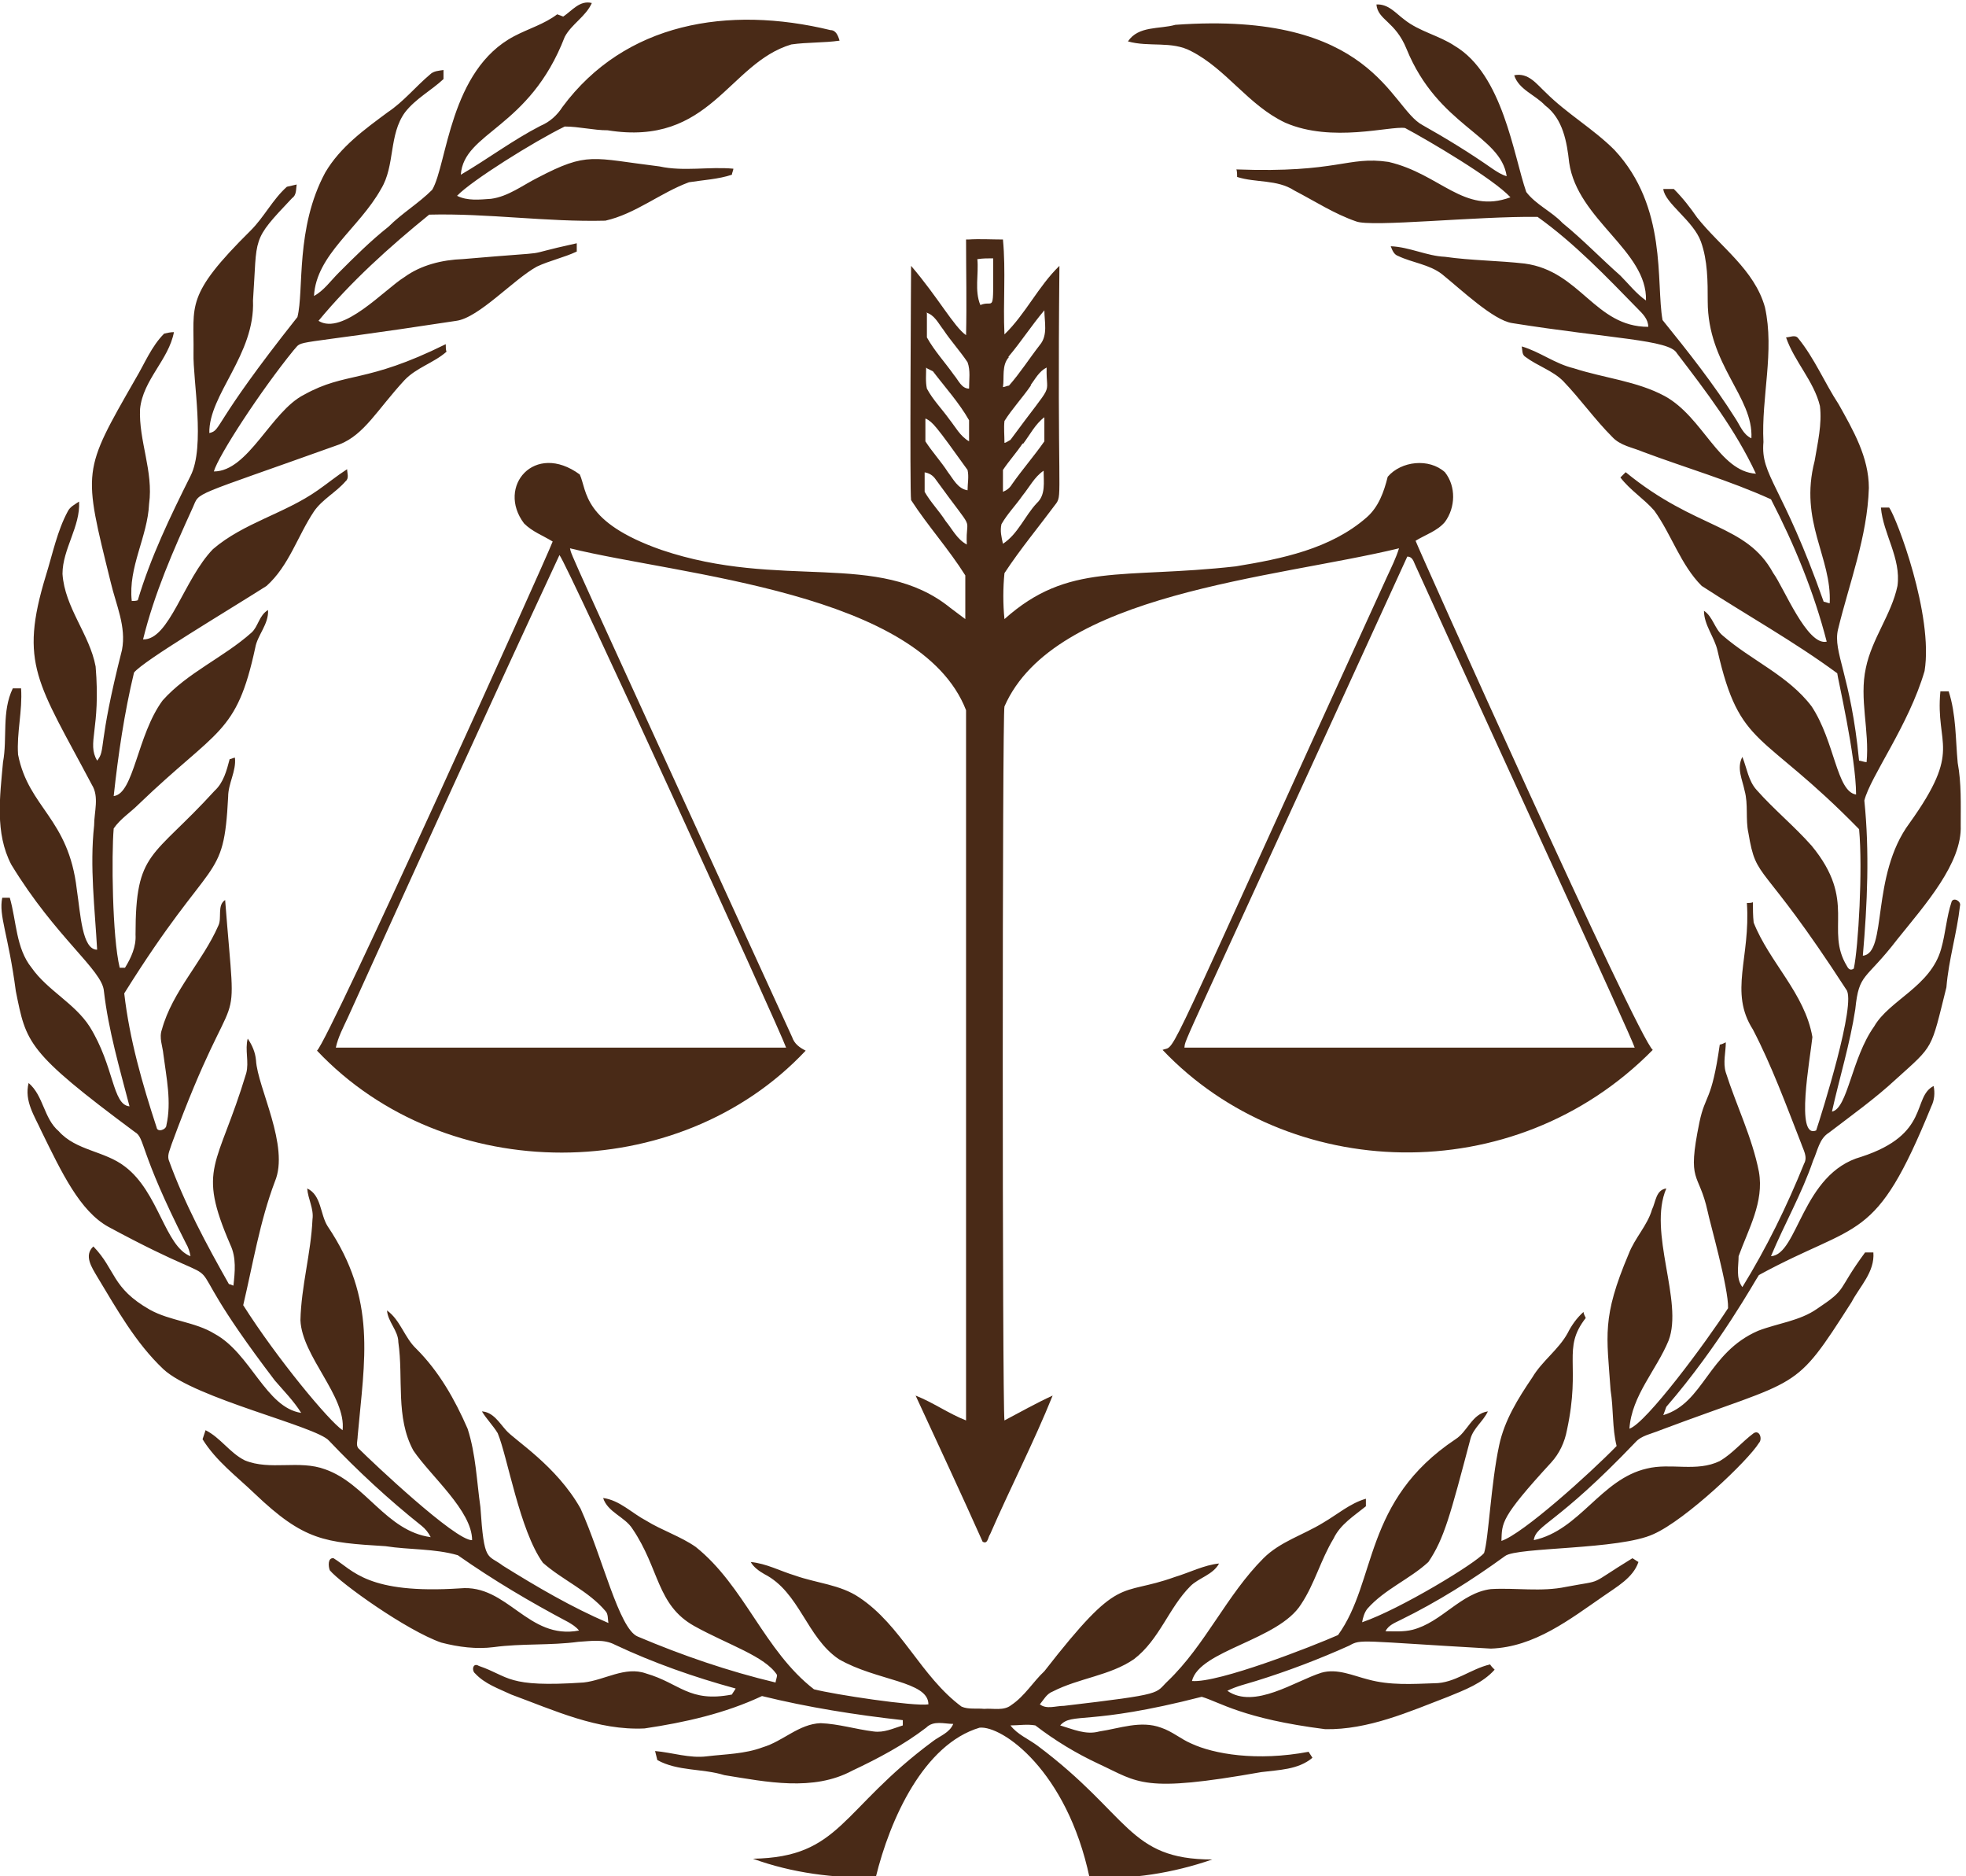
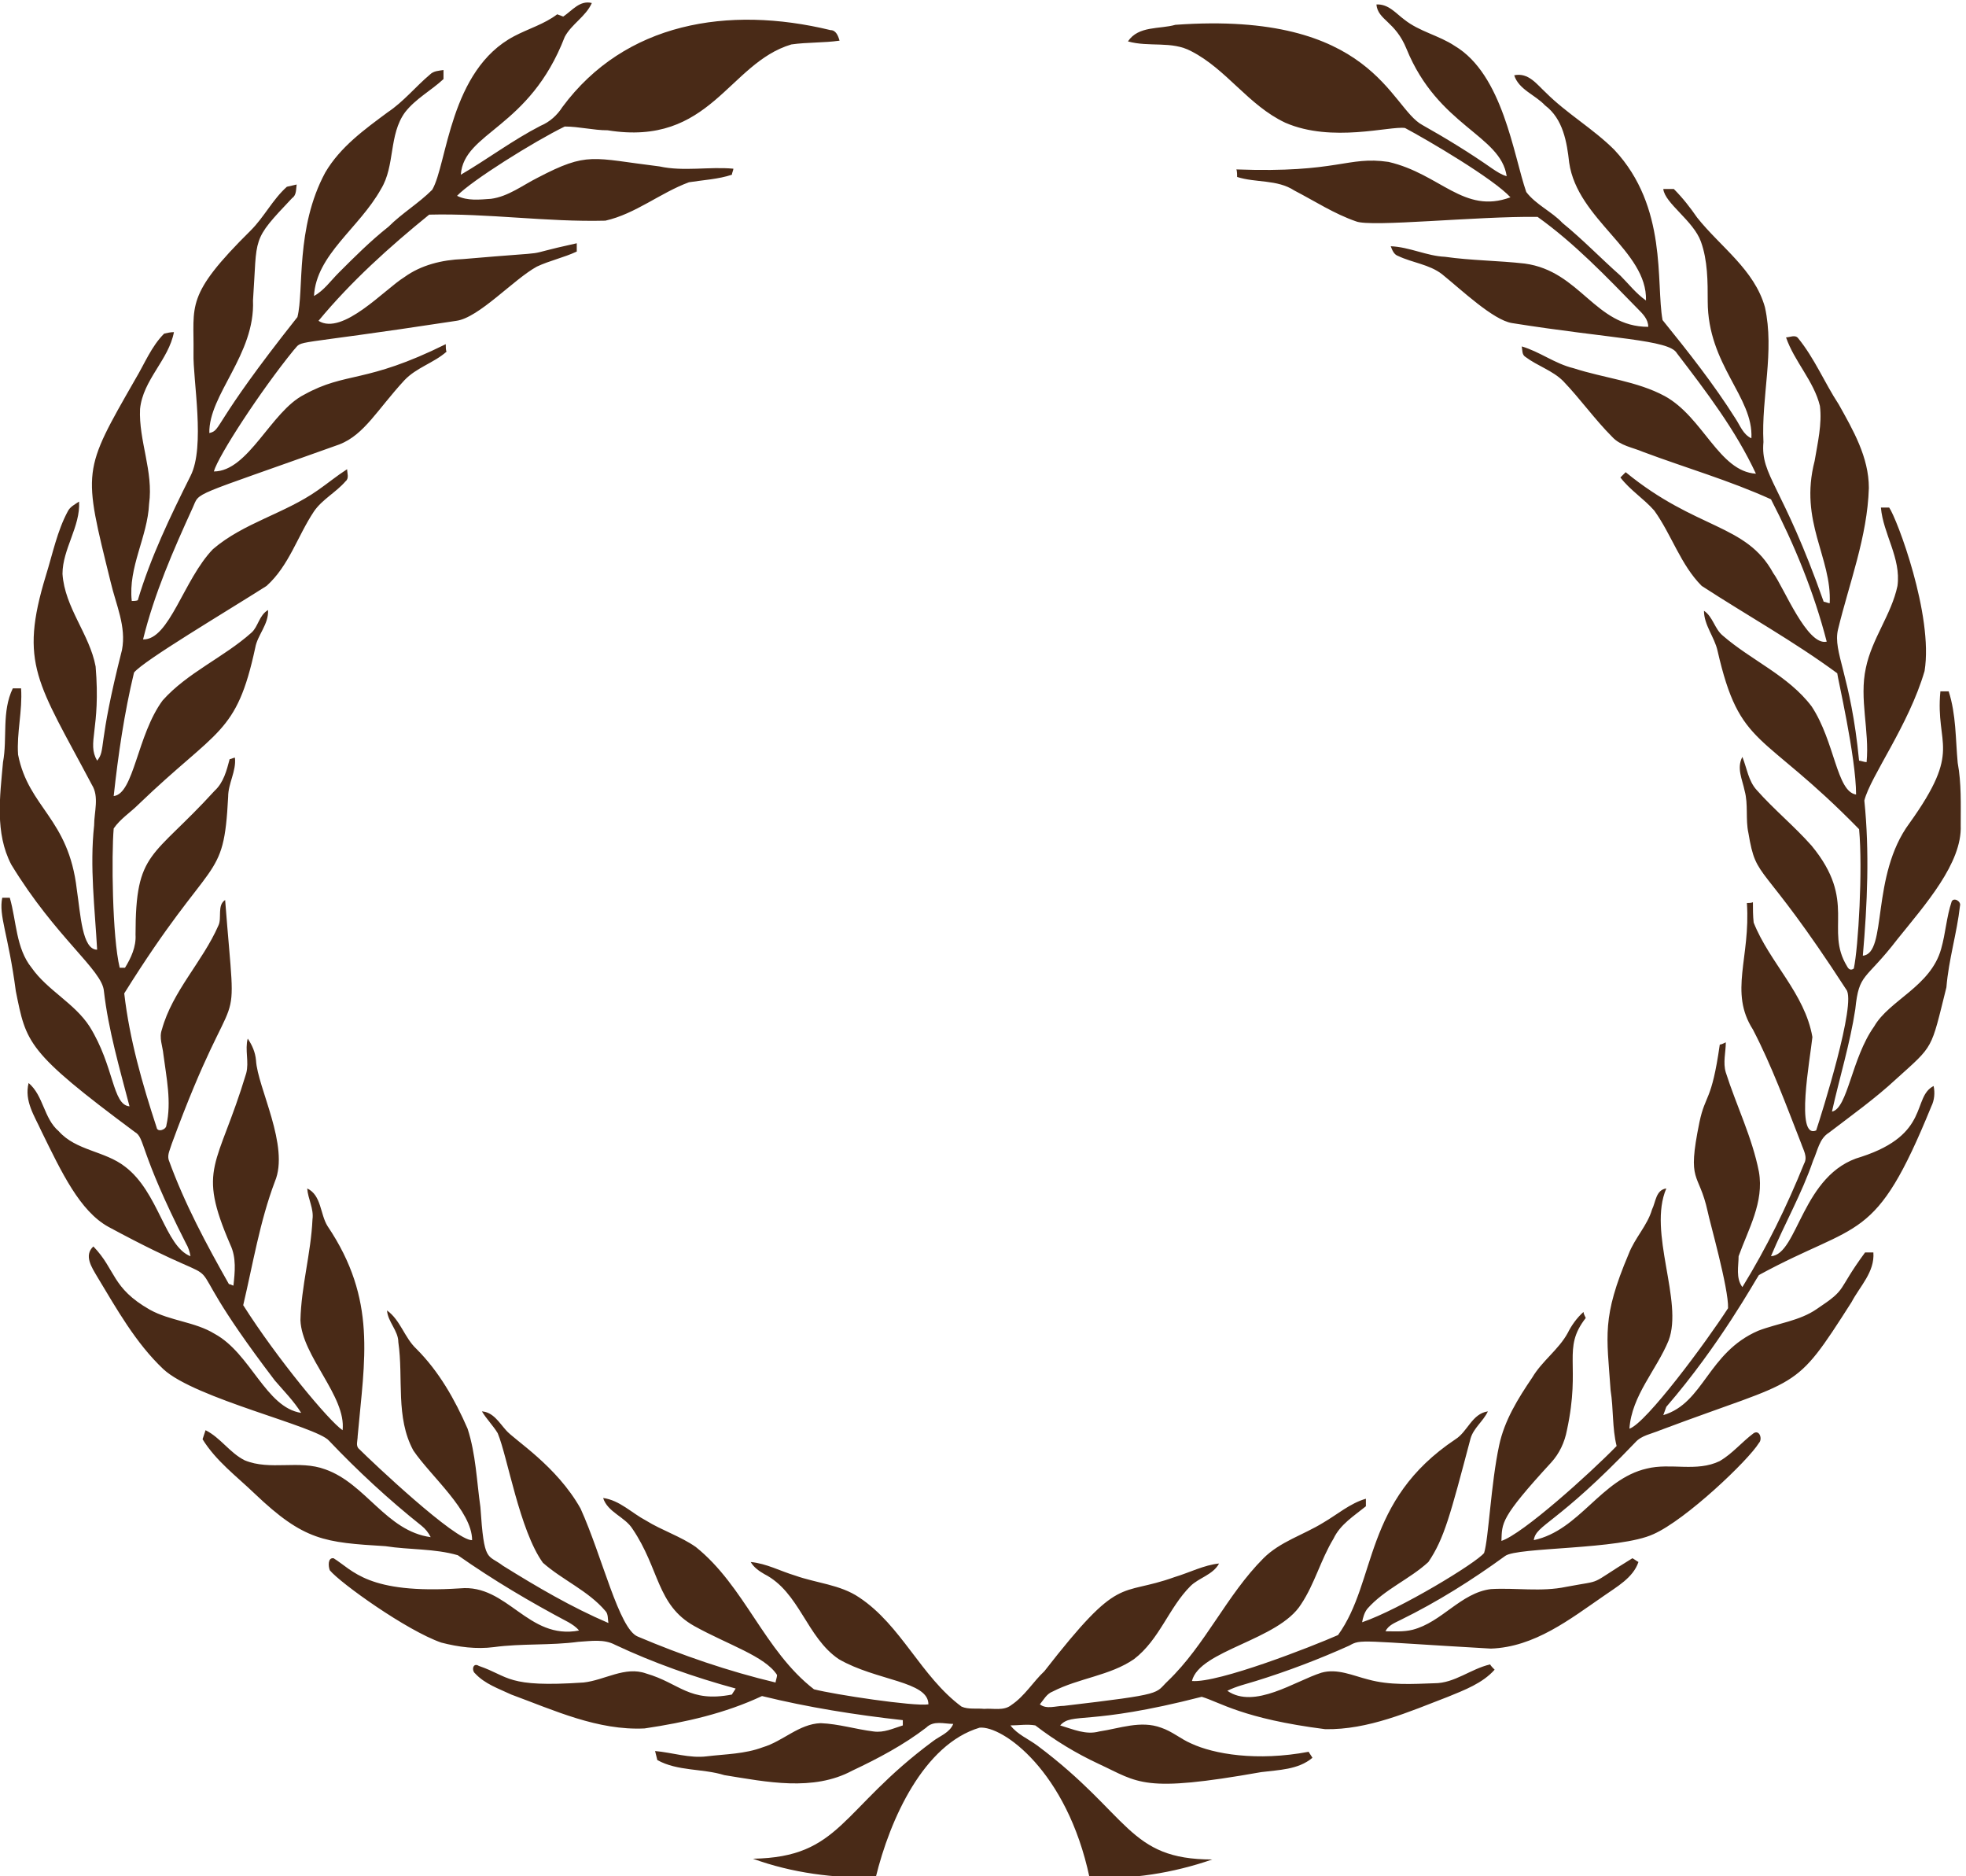
<svg xmlns="http://www.w3.org/2000/svg" id="Layer_2" viewBox="0 0 26.11 24.91">
  <defs>
    <style>.cls-1{fill:#492a17;}.cls-2{clip-path:url(#clippath);}.cls-3{fill:none;}</style>
    <clipPath id="clippath">
      <rect class="cls-3" width="26.11" height="24.91" />
    </clipPath>
  </defs>
  <g id="Layer_1-2">
    <g class="cls-2">
      <path class="cls-1" d="m7.48.22c.12-.08.22-.22.38-.18-.08.18-.27.28-.36.45-.47,1.22-1.34,1.26-1.38,1.83.36-.21.69-.46,1.06-.65.12-.05.22-.14.29-.25.83-1.12,2.2-1.35,3.56-1.02.07,0,.1.07.12.14-.21.03-.43.02-.64.05-.84.25-1.07,1.36-2.44,1.14-.19,0-.38-.05-.57-.05-.41.2-1.24.72-1.43.92.14.07.3.05.45.04.23-.03.42-.18.62-.28.67-.35.72-.26,1.62-.15.32.07.66,0,.98.03,0,.02-.02.06-.02.08-.18.06-.38.07-.57.1-.38.14-.71.42-1.11.51-.78.02-1.56-.1-2.34-.08-.53.43-1.04.89-1.47,1.41.32.2.88-.42,1.14-.58.22-.16.5-.23.78-.24,1.39-.12.64-.02,1.51-.21,0,.03,0,.08,0,.11-.17.08-.36.12-.53.2-.31.17-.77.68-1.07.72-2.29.35-2.02.24-2.16.39-.44.54-1,1.4-1.06,1.61.46,0,.76-.8,1.2-1.02.56-.31.81-.14,1.88-.67,0,.03,0,.08.01.1-.17.15-.4.21-.56.38-.36.39-.53.72-.86.85-2.01.72-1.85.62-1.95.84-.26.57-.51,1.14-.66,1.75.35.01.54-.8.93-1.2.41-.35.95-.47,1.39-.78.13-.09.25-.19.39-.28,0,.05.03.12-.02.16-.13.15-.31.24-.42.4-.22.33-.33.72-.63.99-.55.35-1.63.99-1.76,1.15-.13.54-.21,1.09-.27,1.64.27-.03.31-.81.65-1.27.33-.37.81-.57,1.18-.9.09-.08.1-.23.22-.3.01.19-.14.33-.17.5-.25,1.16-.5,1.07-1.55,2.08-.11.11-.24.19-.33.32-.03.35-.02,1.44.08,1.85h.07c.08-.13.15-.28.14-.44,0-1.12.22-1,1.05-1.91.12-.11.16-.27.2-.42.02,0,.05-.02.07-.02.02.18-.09.34-.09.52-.06,1.17-.2.72-1.38,2.61.07.61.24,1.2.43,1.78.01.07.13.03.13-.03.07-.31,0-.63-.04-.94-.01-.11-.06-.22-.02-.33.14-.51.54-.9.75-1.38.05-.1-.02-.27.09-.34.16,2.07.19.79-.71,3.24-.02.07-.06.14-.04.21.21.58.5,1.12.8,1.65.02,0,.05.02.06.02.02-.18.04-.37-.04-.54-.45-1.04-.17-1.02.21-2.28.04-.15-.02-.31.02-.46.06.09.1.18.11.29.02.36.45,1.14.25,1.61-.2.53-.29,1.09-.42,1.64.45.71,1.14,1.54,1.32,1.66.05-.45-.54-.98-.56-1.46.01-.45.14-.89.16-1.34.02-.14-.06-.27-.07-.41.19.09.17.34.27.5.66.98.49,1.77.4,2.79,0,.06-.03.13.02.17.17.17,1.28,1.22,1.5,1.21,0-.39-.55-.85-.78-1.19-.24-.44-.13-.96-.2-1.44,0-.15-.14-.27-.15-.42.18.13.23.36.39.51.3.3.51.67.68,1.06.11.34.12.69.17,1.04.05.75.09.62.3.78.45.28.91.55,1.4.76-.01-.05,0-.12-.04-.16-.23-.27-.57-.41-.83-.64-.31-.43-.47-1.41-.6-1.72-.06-.1-.15-.19-.21-.29.15.01.23.15.32.25.11.13.67.47.99,1.04.29.64.51,1.6.76,1.7.59.25,1.2.46,1.83.61,0-.02.02-.07.02-.1-.16-.25-.65-.4-1.1-.65-.5-.28-.46-.76-.82-1.29-.1-.16-.33-.22-.39-.41.22.03.38.2.57.3.21.13.46.21.66.35.65.52.91,1.38,1.57,1.89.27.07,1.33.23,1.52.2,0-.31-.69-.31-1.19-.6-.43-.29-.52-.89-.99-1.13-.07-.04-.14-.09-.18-.16.21.02.39.12.59.18.28.1.6.12.85.29.56.37.82,1.05,1.36,1.45.09.04.2.02.3.03.12-.01.26.03.36-.05.18-.12.29-.31.44-.45,1.02-1.31.98-.98,1.73-1.25.2-.06.39-.16.59-.18-.08.15-.27.19-.38.3-.29.29-.41.71-.75.97-.32.22-.73.25-1.08.43-.08.03-.12.11-.17.17.09.07.21.02.32.02,1.36-.16,1.2-.16,1.38-.33.5-.48.78-1.14,1.27-1.63.22-.22.53-.31.79-.47.19-.11.36-.26.57-.32,0,.03,0,.08,0,.1-.16.13-.34.24-.43.43-.17.28-.25.6-.43.87-.3.48-1.35.61-1.45,1.02.35.03,1.6-.46,1.94-.61.52-.72.33-1.78,1.56-2.6.16-.1.22-.34.43-.37-.06.13-.19.22-.23.36-.27,1.02-.35,1.33-.56,1.64-.25.23-.58.36-.81.62-.04.05-.06.12-.07.18.5-.17,1.52-.79,1.62-.92.06-.19.09-.92.2-1.43.07-.33.25-.62.44-.9.13-.22.35-.37.47-.59.05-.1.12-.2.21-.28,0,.02.02.06.03.08-.32.41-.06.61-.25,1.49-.03.16-.1.31-.21.43-.68.74-.65.8-.66,1.04.28-.09,1.17-.89,1.53-1.26-.06-.24-.04-.49-.08-.74-.05-.73-.12-.96.24-1.81.08-.21.25-.38.31-.59.05-.1.05-.26.19-.28-.25.58.23,1.5.03,2.02-.16.39-.49.73-.52,1.17.22-.07,1.02-1.15,1.31-1.6.01-.26-.25-1.17-.27-1.28-.12-.55-.28-.36-.11-1.19.08-.38.16-.26.27-1.03.02,0,.06-.02.08-.03,0,.13-.04.27,0,.4.14.44.35.86.44,1.32.07.4-.14.76-.27,1.12,0,.13-.04.29.05.41.32-.52.59-1.07.82-1.64.05-.09-.01-.18-.04-.27-.2-.51-.39-1.03-.64-1.51-.32-.5-.03-.95-.08-1.68.02,0,.06,0,.08-.01,0,.09,0,.18.01.27.21.53.68.94.78,1.52-.03.29-.23,1.36.05,1.24.07-.21.54-1.7.4-1.87-1.14-1.76-1.19-1.42-1.3-2.08-.04-.18,0-.38-.05-.56-.03-.15-.11-.3-.03-.45.06.15.08.32.19.44.23.26.5.48.73.74.61.74.17,1.11.47,1.6.02.04.05.06.09.03.06-.28.12-1.32.07-1.85-1.3-1.33-1.58-1.06-1.88-2.37-.04-.18-.18-.34-.18-.53.12.08.14.24.25.33.38.33.87.53,1.18.94.31.47.33,1.13.59,1.17,0-.5-.25-1.57-.25-1.61-.57-.42-1.2-.77-1.8-1.16-.28-.28-.4-.68-.63-1-.14-.16-.32-.27-.45-.44.02-.02.05-.05.07-.07.94.77,1.6.68,1.96,1.34.14.19.45.97.71.91-.17-.66-.43-1.29-.74-1.89-.55-.25-1.14-.42-1.7-.63-.14-.06-.3-.08-.41-.2-.23-.23-.42-.5-.65-.74-.14-.14-.34-.2-.5-.32-.05-.03-.04-.09-.05-.14.24.07.44.23.69.29.4.13.84.17,1.21.37.51.28.72,1,1.21,1.03-.27-.58-.66-1.09-1.05-1.6-.1-.18-.87-.19-2.19-.4-.25-.04-.67-.44-.93-.65-.17-.13-.39-.15-.58-.24-.06-.02-.08-.08-.1-.13.25.01.48.13.72.14.35.05.71.05,1.06.09.74.1.93.84,1.64.84,0-.1-.07-.17-.14-.24-.42-.43-.84-.87-1.33-1.22-.81-.01-2.21.14-2.41.06-.29-.1-.55-.27-.82-.41-.23-.15-.51-.1-.76-.18,0-.02,0-.08-.01-.1,1.36.05,1.47-.18,2.02-.1.69.16,1,.7,1.62.47-.23-.25-1.1-.76-1.4-.92-.2-.03-.97.2-1.59-.07-.49-.23-.78-.71-1.25-.95-.26-.14-.56-.05-.84-.13.14-.21.42-.16.63-.22,2.63-.19,2.85,1.1,3.28,1.33.32.18.63.37.93.58.06.04.12.08.19.1-.08-.55-.91-.66-1.33-1.69-.15-.37-.38-.38-.4-.59.16-.01.26.12.37.2.2.16.46.21.67.35.64.38.78,1.45.95,1.94.13.17.34.26.48.41.27.22.51.47.77.7.11.11.21.24.34.33.02-.66-.91-1.07-1.02-1.83-.03-.27-.08-.58-.32-.76-.13-.14-.35-.21-.41-.4.19-.04.3.12.42.23.28.28.63.48.91.76.71.76.55,1.76.64,2.26.34.42.68.85.97,1.31.06.09.1.21.21.26.03-.55-.58-.97-.58-1.82,0-.26,0-.54-.09-.79-.1-.28-.48-.51-.5-.7.05,0,.09,0,.14,0,.12.12.22.25.31.38.31.39.76.69.9,1.19.13.59-.05,1.19-.02,1.79-.04.45.25.56.8,2.12.02,0,.06.02.08.02.03-.61-.41-1.08-.2-1.89.04-.24.1-.49.07-.73-.08-.33-.34-.59-.45-.91.05,0,.12-.04.16.01.22.27.35.59.54.88.19.34.4.7.4,1.11-.02.65-.26,1.26-.41,1.88-.07.3.17.6.28,1.74.02,0,.07.02.1.02.04-.42-.1-.84-.01-1.25.08-.39.34-.71.42-1.09.05-.37-.19-.69-.22-1.04.03,0,.09,0,.11,0,.1.14.59,1.43.47,2.17-.21.72-.72,1.4-.8,1.72.07.68.04,1.37-.02,2.06.33-.03.1-1.06.62-1.76.71-.99.34-1.02.41-1.75.03,0,.08,0,.11,0,.1.31.09.63.12.95.05.27.04.55.04.83.02.5-.47,1.05-.84,1.51-.43.56-.51.44-.56.93-.07.46-.21.91-.31,1.36.21-.04.26-.71.56-1.13.2-.35.75-.53.89-1.03.06-.21.07-.42.14-.63.03-.06.13,0,.11.06-.04.36-.15.71-.18,1.08-.21.84-.16.76-.67,1.22-.28.26-.59.48-.89.71-.13.08-.15.24-.21.37-.15.44-.38.84-.56,1.27.36-.02.41-1.1,1.2-1.32.92-.3.67-.79.96-.94.02.09.01.19-.03.27-.75,1.84-.95,1.51-2.29,2.24-.05.07-.52.93-1.23,1.75-.01.03-.03.08-.04.11.54-.16.59-.83,1.26-1.12.26-.1.55-.13.78-.29.42-.28.25-.22.64-.75.03,0,.08,0,.11,0,.02.26-.18.45-.29.66-.78,1.22-.65.99-2.54,1.7-.12.05-.25.07-.33.16-1.05,1.1-1.32,1.09-1.35,1.3.61-.13.89-.81,1.5-.95.32-.08.66.05.97-.1.17-.1.29-.25.45-.37.08-.05.12.08.07.13-.14.23-.97,1.02-1.4,1.21-.45.21-1.81.17-1.97.29-.44.32-.9.61-1.39.85-.08.04-.16.07-.2.15.12,0,.24.01.36-.02.39-.1.64-.49,1.04-.54.33-.02.67.04,1-.03.53-.1.26,0,.88-.38.02.01.06.04.08.05-.07.21-.29.33-.46.45-.45.31-.92.68-1.5.7-1.75-.1-1.72-.13-1.88-.04-.4.18-.82.34-1.24.47-.13.04-.26.07-.38.13.36.25.9-.13,1.25-.24.21-.06.42.04.62.09.29.08.59.06.88.05.27,0,.48-.19.74-.25.01.02.04.05.06.07-.16.18-.4.27-.62.36-.52.2-1.06.44-1.63.43-1.1-.14-1.4-.36-1.64-.43-1.52.39-1.72.2-1.88.38.17.05.34.13.52.08.27-.04.55-.15.82-.05.15.05.26.15.4.21.3.14.87.24,1.56.11.01.02.04.06.05.08-.19.16-.45.16-.68.19-1.58.28-1.62.14-2.16-.11-.3-.14-.58-.31-.84-.51-.11-.02-.22,0-.33,0,.09.12.24.18.36.27,1.23.92,1.2,1.51,2.32,1.51-.52.18-1.08.27-1.63.24-.3-1.42-1.16-2.02-1.46-1.99-.74.22-1.19,1.21-1.38,1.99-.55.01-1.11-.06-1.63-.25,1.17-.02,1.16-.65,2.39-1.56.09-.07.22-.11.27-.23-.12,0-.26-.05-.36.05-.3.23-.64.41-.98.57-.52.28-1.14.15-1.7.06-.29-.09-.62-.05-.89-.2-.01-.04-.02-.08-.03-.12.23.02.46.1.69.07.25-.03.5-.03.74-.12.27-.08.48-.31.77-.32.24.01.46.08.7.11.14.02.26-.04.39-.08,0-.02,0-.05,0-.07-.63-.07-1.26-.17-1.87-.32-.49.23-1.02.35-1.56.43-.62.03-1.2-.24-1.77-.45-.17-.08-.35-.14-.48-.28-.05-.04-.03-.15.05-.1.41.14.36.29,1.39.22.28-.03.55-.22.83-.12.45.13.57.39,1.14.28.01-.02.04-.06.05-.08-.55-.15-1.09-.34-1.6-.58-.15-.08-.32-.05-.49-.04-.37.05-.75.02-1.12.07-.23.03-.47,0-.7-.06-.46-.16-1.34-.79-1.48-.96-.02-.05-.03-.17.05-.16.26.16.45.48,1.68.4.63-.06.9.69,1.58.56-.04-.05-.09-.08-.14-.11-.51-.27-1-.56-1.47-.89-.31-.09-.64-.07-.96-.12-.81-.05-1.08-.07-1.74-.7-.24-.23-.51-.43-.69-.72.01-.03.03-.09.04-.12.2.1.32.3.52.4.34.14.72-.01,1.07.12.54.19.81.82,1.4.9-.03-.06-.07-.11-.12-.15-.44-.35-.85-.73-1.23-1.13-.16-.19-1.78-.56-2.2-.95-.37-.35-.62-.8-.88-1.23-.07-.12-.18-.28-.05-.4.3.31.24.55.75.84.27.15.6.16.86.32.48.26.68.98,1.15,1.05-.1-.16-.23-.29-.35-.43-1.6-2.1-.19-.95-2.21-2.04-.38-.21-.62-.72-.89-1.27-.09-.2-.23-.4-.17-.64.2.17.2.47.4.64.23.26.61.26.88.47.45.34.53,1.06.87,1.19-.01-.06-.03-.12-.06-.17-.63-1.24-.54-1.4-.68-1.48-1.44-1.07-1.44-1.18-1.58-1.87-.1-.76-.23-1-.18-1.24.02,0,.07,0,.1,0,.09.31.08.67.29.93.21.3.57.47.77.78.33.53.3,1.04.53,1.06-.13-.5-.28-1.01-.34-1.53-.02-.28-.64-.71-1.23-1.68-.22-.42-.15-.91-.11-1.36.06-.32-.02-.67.13-.98.03,0,.08,0,.11,0,.02.3-.06.59-.04.88.14.71.67.84.78,1.79.05.33.07.8.27.8-.03-.55-.1-1.1-.04-1.65,0-.18.07-.38-.03-.54-.72-1.36-.97-1.6-.61-2.78.09-.29.15-.59.29-.85.03-.06.09-.09.15-.13.02.33-.22.63-.22.96.03.45.36.8.44,1.23.07.84-.12,1.01.02,1.25.12-.15,0-.17.33-1.47.06-.31-.08-.6-.15-.9-.37-1.5-.38-1.46.33-2.7.12-.2.21-.43.38-.6.04-.01.09-.02.13-.02-.07.37-.41.63-.45,1.02-.02.42.18.83.12,1.26-.02.44-.28.84-.23,1.29.02,0,.06,0,.08-.01.17-.57.43-1.11.7-1.65.2-.39.03-1.28.04-1.63.01-.64-.12-.76.76-1.63.18-.18.29-.41.48-.58.04-.01.09-.02.13-.03-.01.06,0,.14-.06.18-.55.58-.46.5-.52,1.36.03.72-.59,1.25-.58,1.76.17-.04.02-.09,1.17-1.54.09-.35-.03-1.18.37-1.92.2-.34.52-.57.83-.8.21-.14.37-.34.56-.5.05-.05.12-.05.18-.06,0,.03,0,.09,0,.12-.16.15-.37.26-.51.44-.22.3-.13.71-.32,1.02-.29.52-.86.87-.89,1.42.13-.07.22-.2.33-.31.21-.21.42-.42.66-.61.18-.18.4-.31.58-.49.2-.34.23-1.59,1.09-2.04.19-.1.4-.16.57-.29h0Z" />
-       <path class="cls-1" d="m18.69,7.39c-3.1,6.78-2.94,6.38-2.96,6.52,1.99,0,3.98,0,5.98,0-.05-.16-1.73-3.8-2.92-6.42-.02-.05-.04-.1-.1-.1h0Zm-14.07,6.12c-.06.13-.13.26-.16.4,1.99,0,3.98,0,5.98,0-.1-.28-2.91-6.43-3.01-6.54-.95,2.04-1.88,4.09-2.81,6.14m7.66-7.25c0,.09,0,.18,0,.27.08.14.19.25.28.39.09.11.15.24.28.31-.02-.42.14-.1-.41-.86-.04-.06-.09-.09-.16-.1m1.31.31c-.09.13-.2.24-.28.38-.02.09,0,.17.02.26.2-.13.29-.37.45-.54.12-.11.09-.28.09-.43-.12.08-.19.22-.28.33m0-.69c-.08.12-.18.23-.26.35,0,.1,0,.19,0,.29.05-.02.09-.05.12-.1.14-.2.29-.37.43-.57,0-.11,0-.21,0-.32-.12.09-.19.23-.28.35m-1.3-.33c0,.1,0,.2,0,.3.09.14.21.27.3.41.07.09.13.22.26.24,0-.09.02-.18,0-.27-.43-.6-.46-.63-.55-.68m0-.68c0,.09-.01.19.01.28.08.15.2.27.3.41.08.1.14.22.26.29,0-.09,0-.19,0-.28-.13-.23-.32-.44-.48-.65-.02-.01-.06-.03-.08-.04m1.38.23c-.11.16-.25.31-.35.47-.01.09,0,.19,0,.29.02,0,.06-.03.08-.04.61-.83.47-.54.48-.96-.1.05-.15.15-.21.23m-1.38-.95c0,.11,0,.21,0,.32.1.18.24.33.36.5.06.07.1.18.2.18,0-.12.02-.24-.02-.35-.1-.15-.22-.28-.32-.43-.07-.09-.12-.2-.23-.23m1.1.59c-.1.11-.06.27-.08.4.02,0,.06-.02.08-.02.15-.17.27-.36.41-.54.11-.13.06-.31.06-.46-.17.2-.31.42-.48.62m-.41-1.3c.02.2-.04.42.04.61.19-.08.17.17.17-.62-.07,0-.14,0-.2.01m-.13-.26c.15-.01.31,0,.46,0,.04.42,0,.84.02,1.26.28-.27.45-.64.73-.91-.03,3.02.04,3.03-.04,3.15-.23.31-.48.61-.69.93-.02.2-.02.41,0,.61.85-.76,1.56-.53,3.07-.7.61-.1,1.26-.23,1.74-.65.16-.14.23-.34.28-.54.18-.21.55-.25.76-.06.15.19.14.47,0,.66-.1.12-.26.17-.39.25.03.09,2.95,6.6,3.15,6.76-1.85,1.88-4.85,1.75-6.51,0,.2-.08-.08.42,2.98-6.28.06-.13.12-.25.16-.38-1.65.4-4.58.59-5.24,2.1-.03.07-.03,9.24,0,9.48.21-.11.42-.23.64-.33-.25.62-.56,1.22-.83,1.84-.03.04-.03.14-.1.1-.29-.65-.59-1.29-.89-1.94.23.09.44.24.67.33,0-1.44,0-8.84,0-9.43-.61-1.57-3.8-1.79-5.26-2.15.03.12-.15-.28,2.95,6.49.03.09.1.14.18.18-1.69,1.8-4.78,1.81-6.49,0,.16-.14,3.04-6.52,3.13-6.76-.13-.08-.27-.13-.38-.24-.37-.49.14-1.09.74-.65.1.22.03.63,1.08,1,1.59.54,2.89,0,3.84.77.07.05.13.1.2.15,0-.19,0-.39,0-.58-.22-.35-.5-.66-.72-1-.02-.11,0-3.1,0-3.11.36.42.57.81.73.92.01-.42,0-.84,0-1.27" />
    </g>
  </g>
</svg>